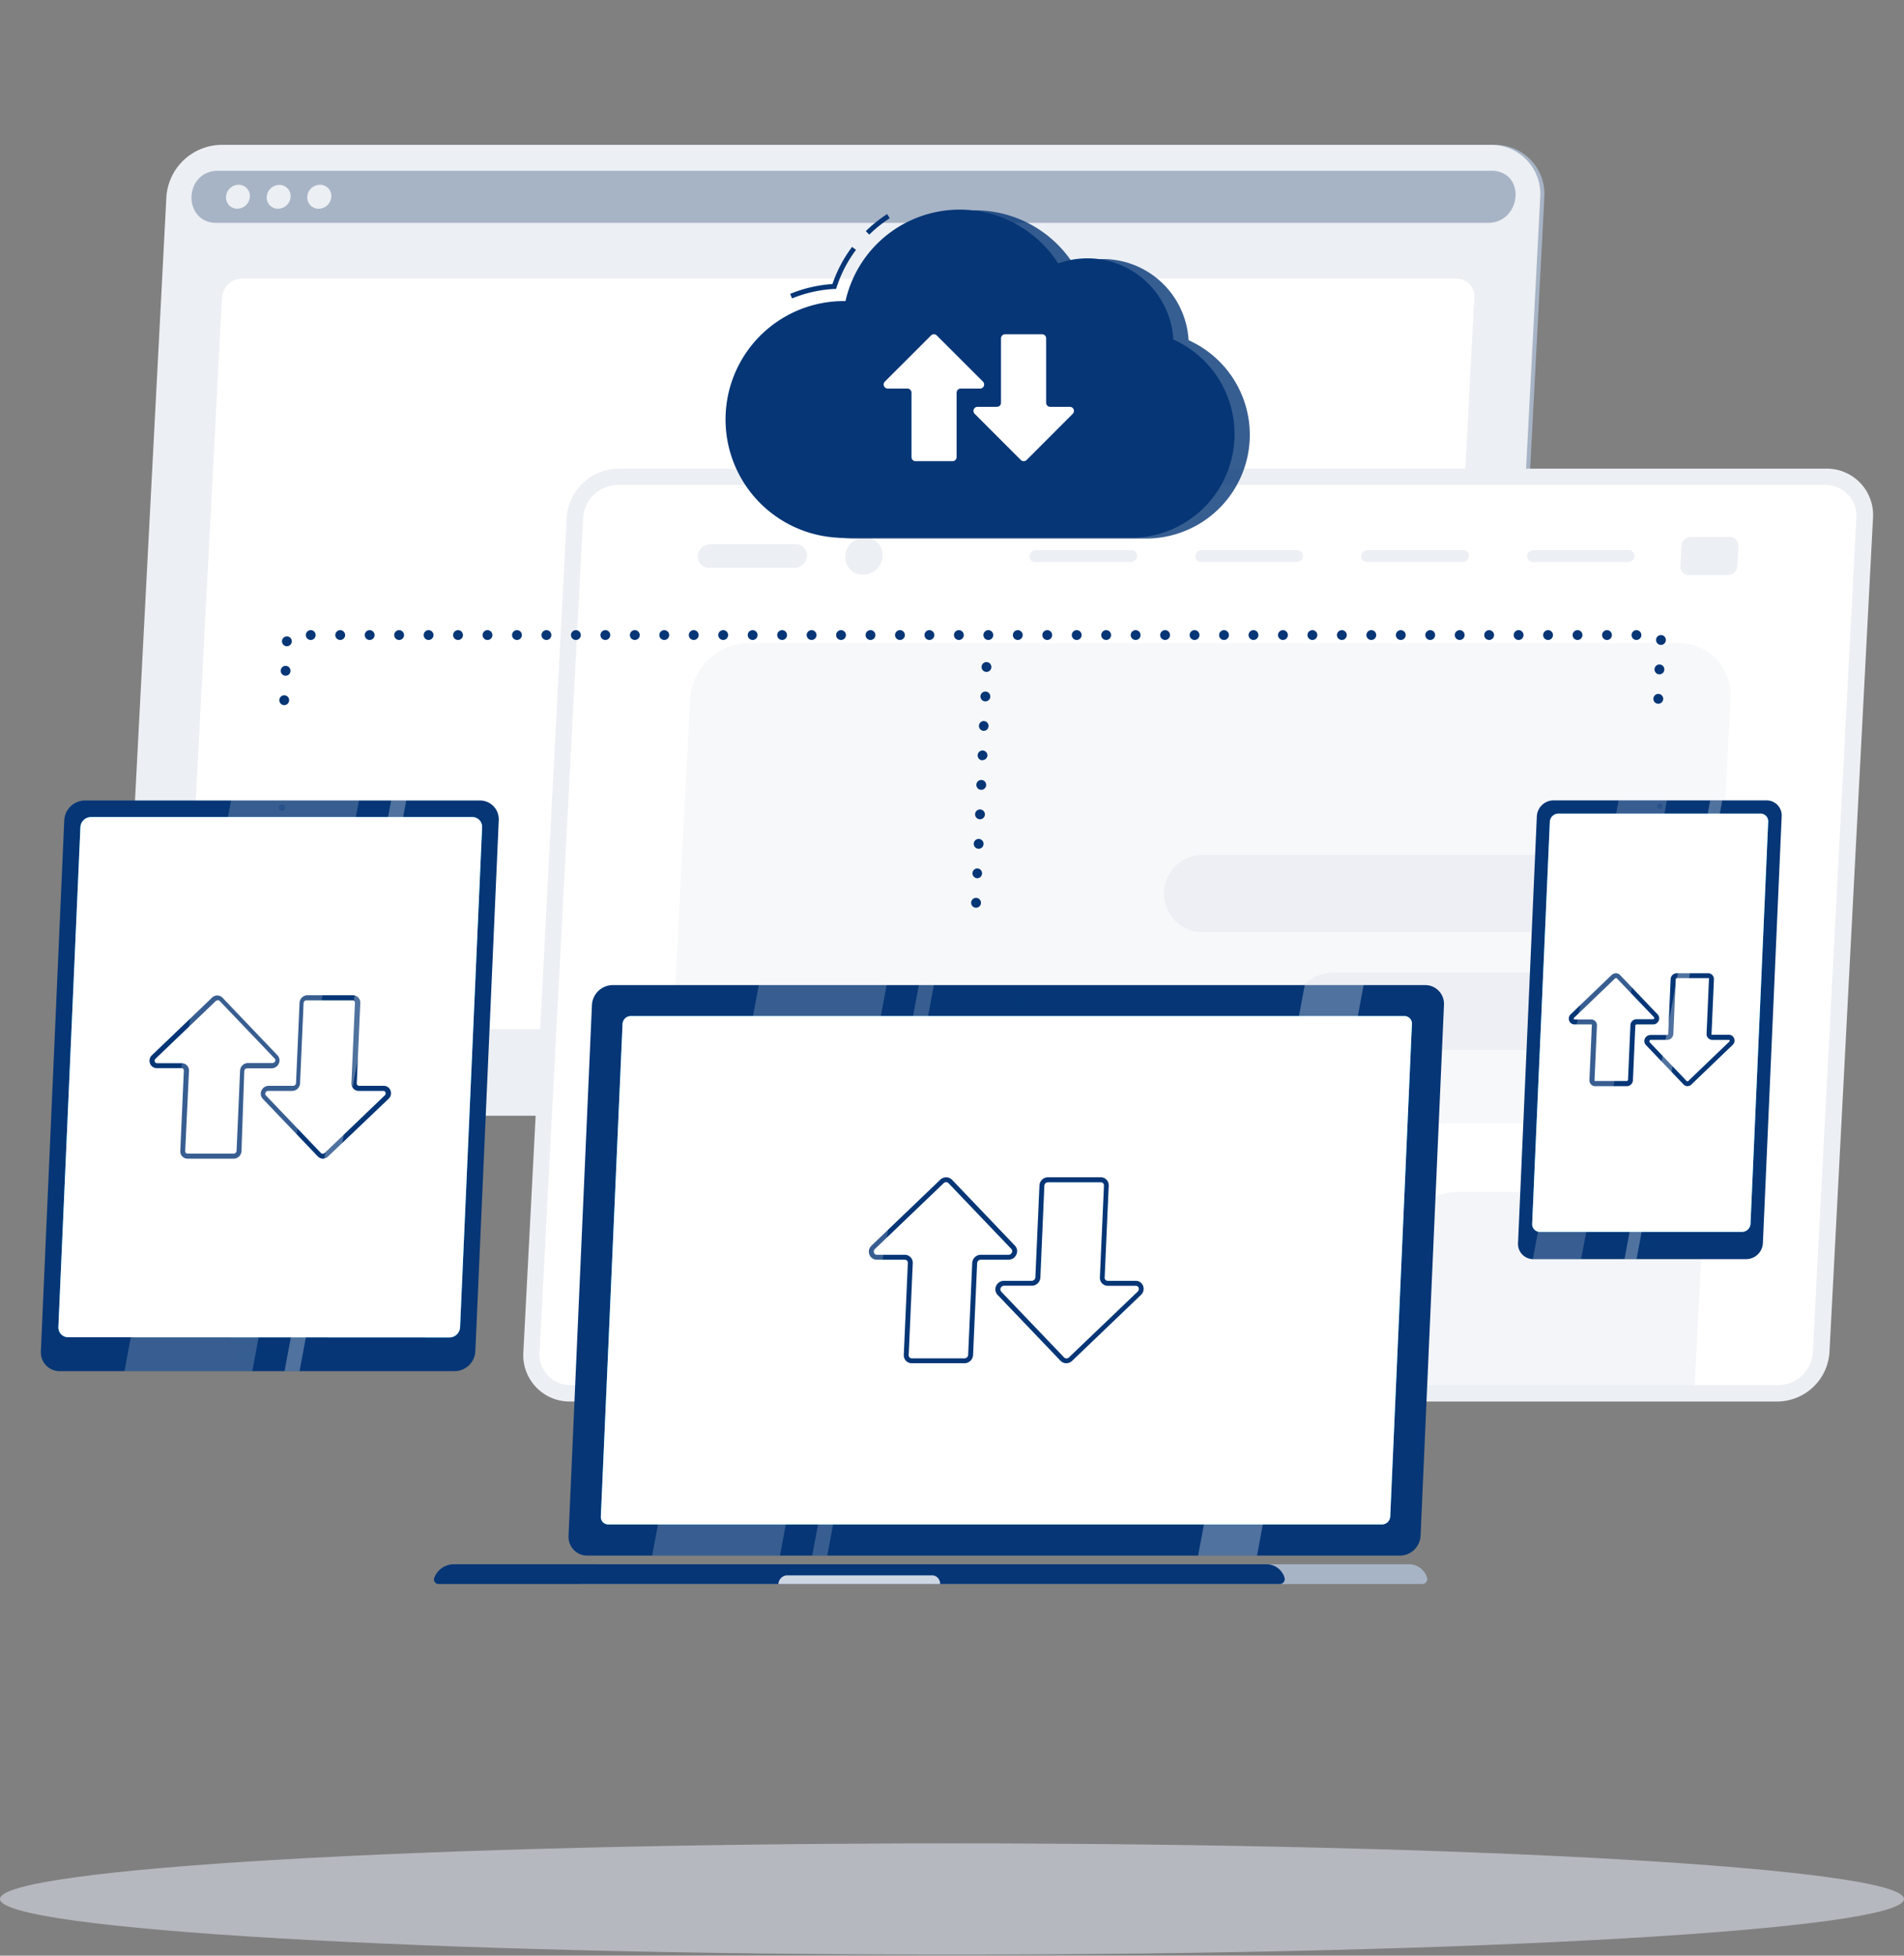
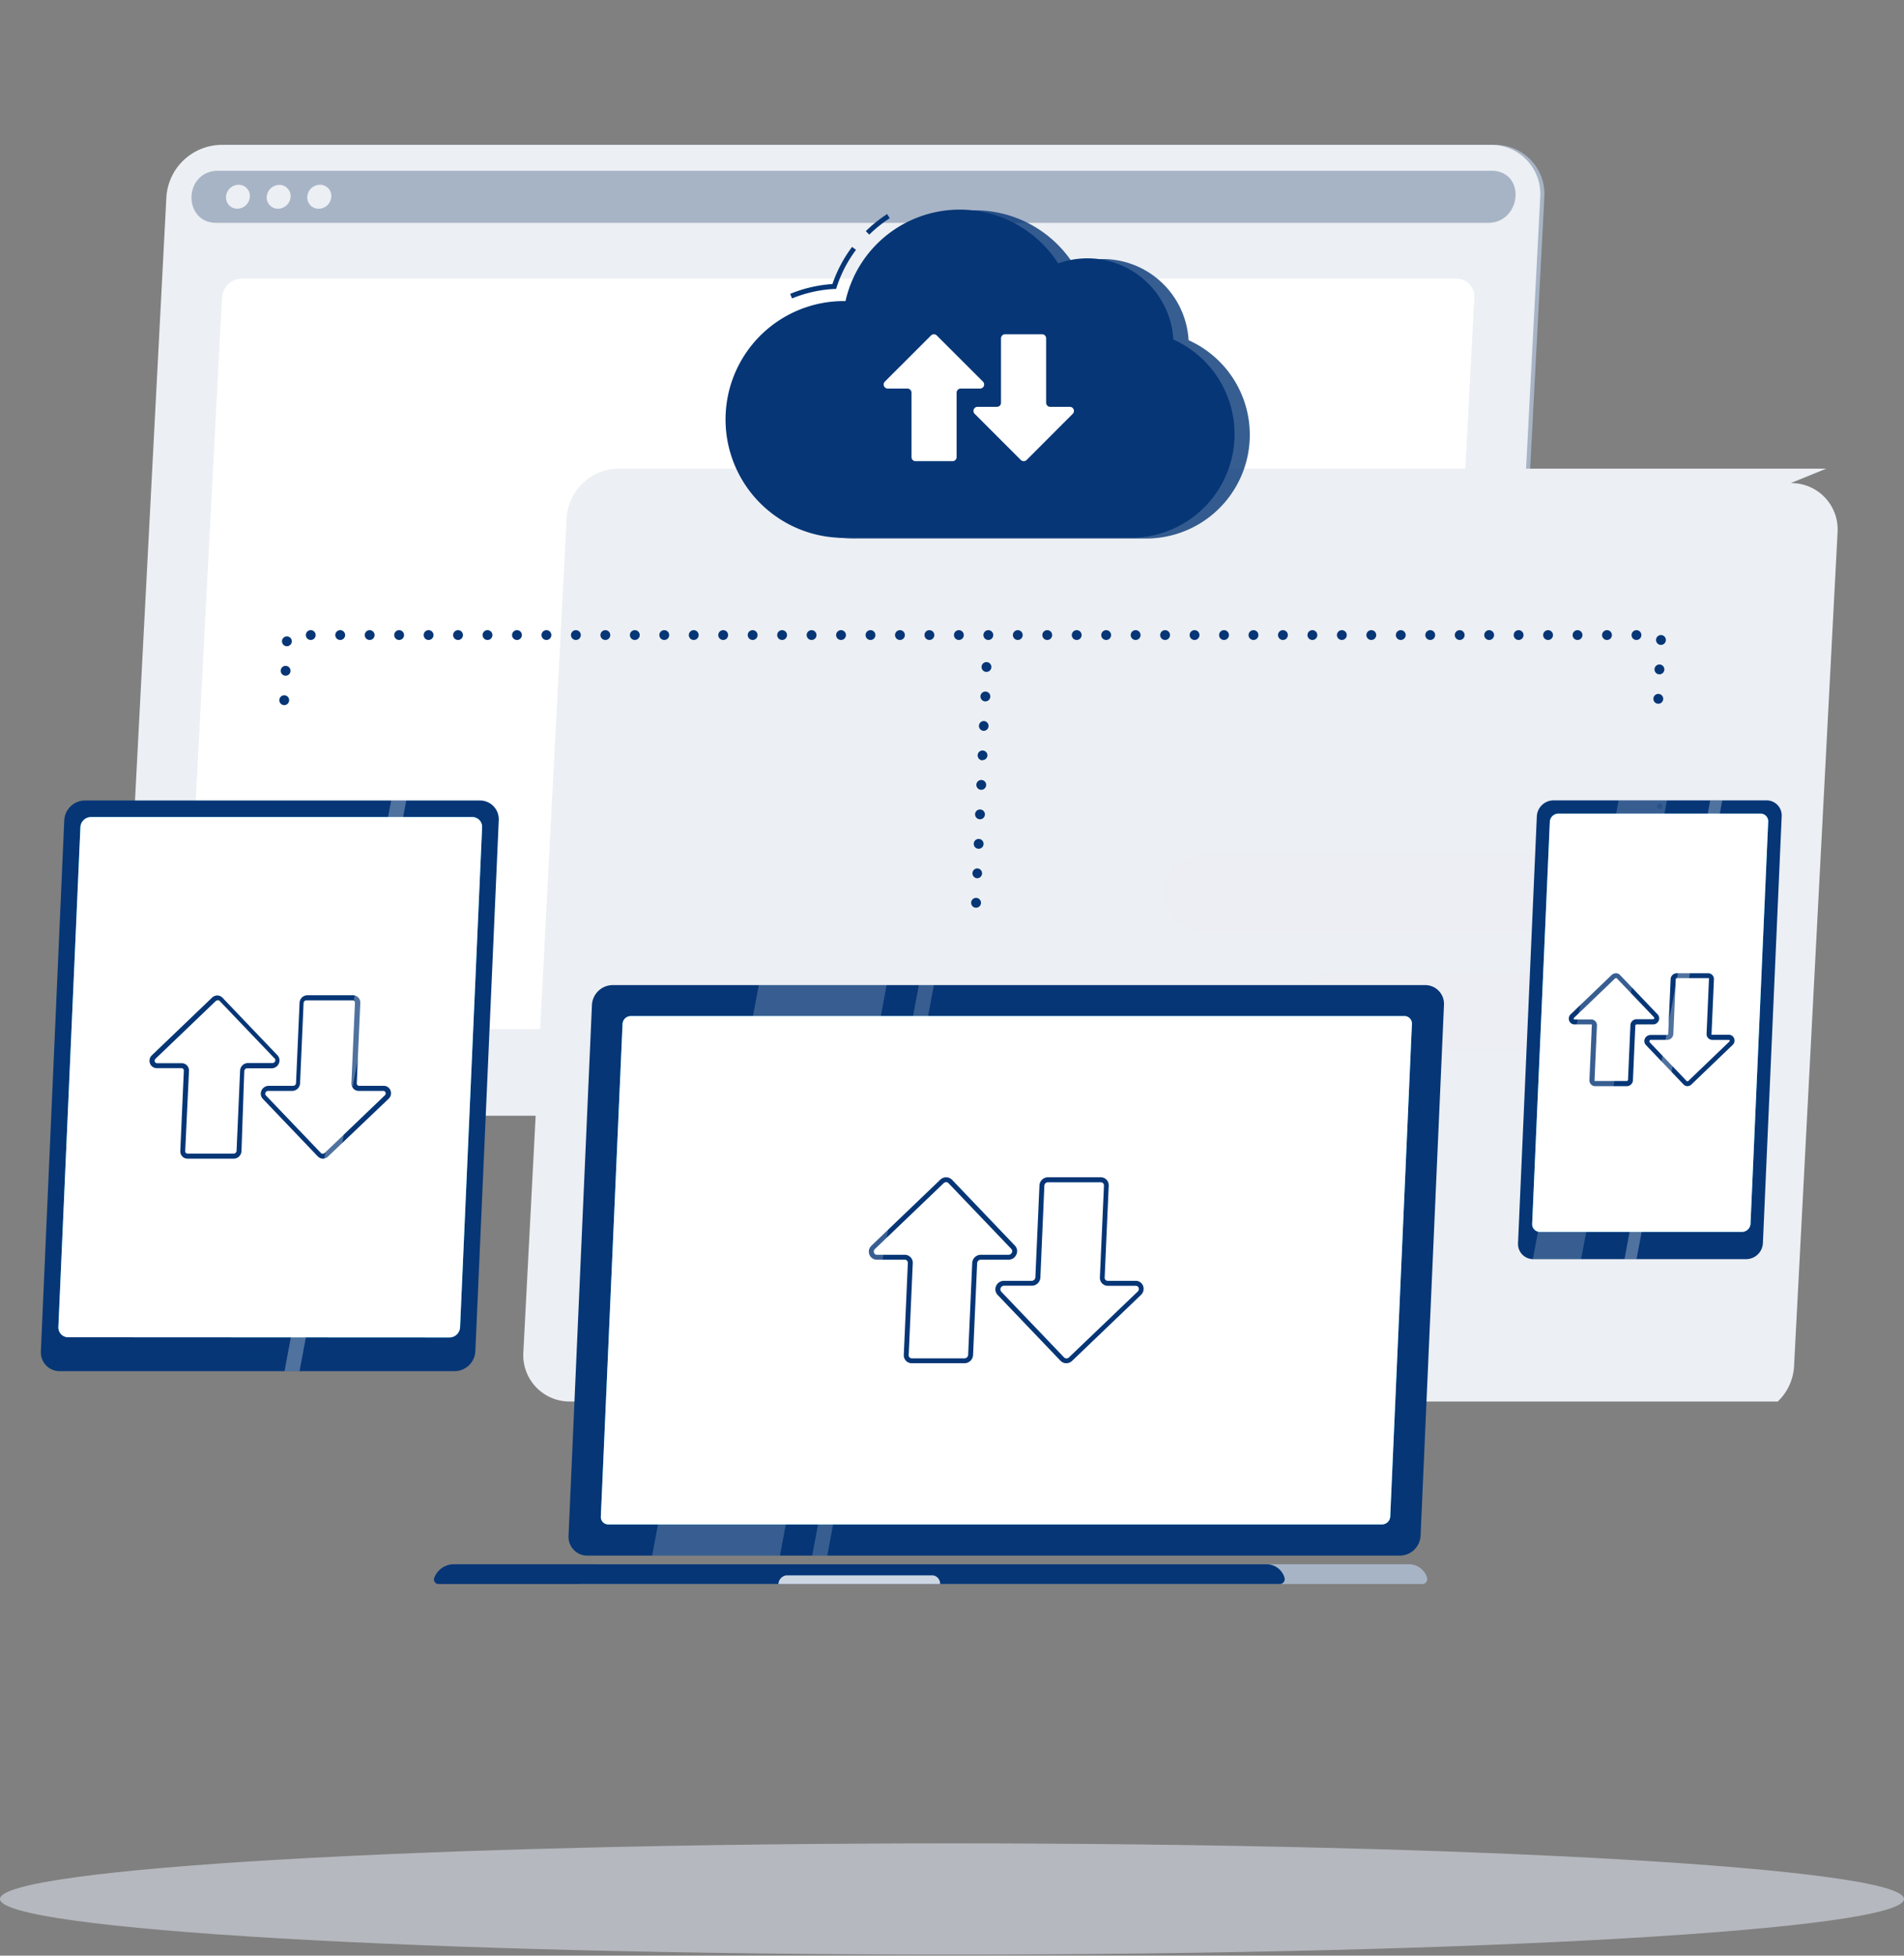
<svg xmlns="http://www.w3.org/2000/svg" xmlns:xlink="http://www.w3.org/1999/xlink" width="526" height="540" fill="none">
  <rect width="100%" height="100%" fill="#808080" stroke="none" />
  <style>.B{fill:#fff}.C{fill:#063676}.D{opacity:.3}.E{opacity:.9}.F{fill:#eceff3}.G{fill:#a7b4c6}.H{fill:#04b7e1}</style>
  <path d="M398.968 308.061H48.302c-1.862.017-3.708-.35-5.422-1.078s-3.26-1.801-4.542-3.152-2.271-2.953-2.907-4.703-.904-3.613-.789-5.472L47.135 54.38a15.41 15.41 0 0 1 15.111-14.378h350.721c1.864-.019 3.713.347 5.43 1.075a13.56 13.56 0 0 1 4.548 3.155 13.57 13.57 0 0 1 3.695 10.189l-12.493 239.235a15.43 15.43 0 0 1-4.773 10.171c-2.812 2.669-6.528 4.181-10.406 4.234z" class="G" />
  <path d="M397.841 308.061H47.188c-1.863.019-3.711-.347-5.427-1.074a13.56 13.56 0 0 1-7.456-7.856c-.637-1.752-.905-3.615-.79-5.475l12.452-239.29a15.41 15.41 0 0 1 15.219-14.365H411.84c1.865-.019 3.713.347 5.43 1.075a13.56 13.56 0 0 1 4.548 3.155 13.57 13.57 0 0 1 3.695 10.189L413.02 293.656c-.252 3.871-1.955 7.504-4.769 10.174s-6.531 4.181-10.41 4.231z" class="F" />
  <path d="M411.474 47.159H60.808h-1.18c-9.061.746-8.925 14.378.122 14.378h351.318c9.048 0 10.608-13.564 1.628-14.378-.488.014-.827 0-1.221 0z" class="G" />
  <path d="M69.028 54.364c-.064.878-.455 1.701-1.095 2.306s-1.483.949-2.364.963a3.1 3.1 0 0 1-1.246-.246 3.11 3.11 0 0 1-1.043-.724 3.1 3.1 0 0 1-.666-1.081 3.11 3.11 0 0 1-.178-1.258 3.53 3.53 0 0 1 1.087-2.336 3.52 3.52 0 0 1 2.386-.973c.43-.003.857.083 1.252.253a3.1 3.1 0 0 1 1.044.736 3.12 3.12 0 0 1 .66 1.094 3.1 3.1 0 0 1 .164 1.267zm11.258.001a3.52 3.52 0 0 1-1.1 2.31c-.643.605-1.49.947-2.373.959a3.1 3.1 0 0 1-1.246-.246 3.11 3.11 0 0 1-1.043-.724 3.1 3.1 0 0 1-.666-1.081 3.11 3.11 0 0 1-.178-1.258 3.53 3.53 0 0 1 1.105-2.315c.646-.606 1.496-.946 2.381-.954a3.1 3.1 0 0 1 1.242.25c.393.168.746.415 1.039.725s.518.678.663 1.08.204.829.177 1.255zm11.246 0c-.065.888-.463 1.718-1.115 2.324a3.53 3.53 0 0 1-2.398.945 3.11 3.11 0 0 1-2.289-.97 3.1 3.1 0 0 1-.666-1.081 3.11 3.11 0 0 1-.178-1.258 3.53 3.53 0 0 1 1.087-2.336c.644-.614 1.496-.962 2.386-.974.435-.011.867.07 1.269.237a3.1 3.1 0 0 1 1.063.732 3.11 3.11 0 0 1 .842 2.381z" class="F" />
  <path d="M391.52 284.161H56.005a4.92 4.92 0 0 1-1.97-.39c-.623-.265-1.184-.655-1.649-1.147s-.823-1.074-1.052-1.71a4.91 4.91 0 0 1-.279-1.989L61.323 82.16c.086-1.407.702-2.73 1.723-3.701s2.374-1.52 3.784-1.534h335.501a4.92 4.92 0 0 1 3.624 1.536c.466.491.825 1.074 1.056 1.71a4.92 4.92 0 0 1 .285 1.99l-10.282 196.792a5.56 5.56 0 0 1-1.724 3.683c-1.019.967-2.365 1.512-3.77 1.526z" class="B" />
-   <path d="M504.525 129.403H170.841a14.5 14.5 0 0 0-14.283 13.565l-11.977 230.459a12.78 12.78 0 0 0 3.485 9.573 12.78 12.78 0 0 0 4.272 2.969c1.613.687 3.349 1.034 5.102 1.022h333.684a14.52 14.52 0 0 0 9.791-3.992c2.647-2.513 4.251-5.931 4.492-9.572l12.032-230.446c.108-1.755-.147-3.514-.749-5.166s-1.538-3.162-2.749-4.436-2.674-2.285-4.294-2.969a12.79 12.79 0 0 0-5.122-1.007z" class="F" />
-   <path d="M491.314 382.473a9.64 9.64 0 0 0 6.522-2.661c1.761-1.678 2.823-3.959 2.973-6.386l12.032-230.446c.074-1.168-.092-2.339-.49-3.439a8.52 8.52 0 0 0-1.823-2.958c-.805-.85-1.776-1.526-2.853-1.984a8.52 8.52 0 0 0-3.407-.68H170.584a9.66 9.66 0 0 0-9.495 9.061l-12.032 230.446c-.072 1.168.096 2.338.496 3.438a8.52 8.52 0 0 0 1.828 2.955c.805.849 1.777 1.523 2.855 1.979a8.5 8.5 0 0 0 3.408.675h333.67z" class="B" />
+   <path d="M504.525 129.403H170.841a14.5 14.5 0 0 0-14.283 13.565l-11.977 230.459a12.78 12.78 0 0 0 3.485 9.573 12.78 12.78 0 0 0 4.272 2.969c1.613.687 3.349 1.034 5.102 1.022h333.684c2.647-2.513 4.251-5.931 4.492-9.572l12.032-230.446c.108-1.755-.147-3.514-.749-5.166s-1.538-3.162-2.749-4.436-2.674-2.285-4.294-2.969a12.79 12.79 0 0 0-5.122-1.007z" class="F" />
  <g class="F">
-     <path opacity=".4" d="M200.006 310.272h256.516c4.156-.043 8.143-1.654 11.162-4.512a16.48 16.48 0 0 0 5.115-10.897l5.318-101.91c.122-1.988-.165-3.981-.845-5.854a14.54 14.54 0 0 0-3.108-5.032c-1.37-1.446-3.023-2.595-4.857-3.376a14.53 14.53 0 0 0-5.799-1.16H206.937c-4.157.046-8.144 1.66-11.162 4.52s-4.845 6.753-5.115 10.902l-5.317 101.91a14.53 14.53 0 0 0 .853 5.862c.684 1.875 1.747 3.589 3.123 5.035s3.035 2.592 4.874 3.369 3.817 1.165 5.813 1.143z" />
    <path opacity=".6" d="M367.336 341.929l-2.116 40.544h-81.454l2.116-40.544c.215-3.44 1.723-6.671 4.221-9.046a13.66 13.66 0 0 1 9.248-3.758h55.885c1.654-.015 3.293.311 4.814.959a12.02 12.02 0 0 1 4.029 2.804c1.136 1.202 2.011 2.625 2.571 4.181a12.03 12.03 0 0 1 .686 4.86zm-102.982 0l-2.116 40.544h-81.414l2.143-40.544c.213-3.441 1.72-6.674 4.218-9.05a13.65 13.65 0 0 1 9.252-3.755h55.844a12.03 12.03 0 0 1 4.803.972c1.518.65 2.885 1.605 4.017 2.806a12.01 12.01 0 0 1 2.565 4.175 12.03 12.03 0 0 1 .688 4.852zm205.935.001l-2.116 40.543h-81.454l2.116-40.543a13.64 13.64 0 0 1 4.218-9.05c2.499-2.376 5.804-3.717 9.252-3.755h55.844c1.656-.019 3.299.305 4.824.951s2.901 1.6 4.041 2.802a12.01 12.01 0 0 1 2.582 4.184c.563 1.558.8 3.215.693 4.868z" />
    <path d="M441.805 236.046h-109.56a10.69 10.69 0 0 0-10.689 10.689 10.69 10.69 0 0 0 10.689 10.688h109.56a10.69 10.69 0 0 0 10.688-10.688 10.69 10.69 0 0 0-10.688-10.689zm-74.645 53.866h72.379c2.88-.039 5.639-1.162 7.726-3.146s3.349-4.683 3.533-7.556c.082-1.38-.121-2.761-.595-4.059a10.09 10.09 0 0 0-2.16-3.486 10.07 10.07 0 0 0-3.369-2.339 10.09 10.09 0 0 0-4.022-.805h-72.38c-2.876.038-5.631 1.16-7.716 3.142a11.42 11.42 0 0 0-3.529 7.547c-.085 1.379.114 2.762.585 4.061a10.07 10.07 0 0 0 2.156 3.492 10.09 10.09 0 0 0 3.368 2.343 10.08 10.08 0 0 0 4.024.806z" class="E" />
    <path d="M219.512 156.803h-23.63c-.423.004-.842-.078-1.232-.243a3.08 3.08 0 0 1-1.033-.715 3.09 3.09 0 0 1-.661-1.068c-.145-.398-.206-.821-.18-1.243a3.5 3.5 0 0 1 1.083-2.309c.639-.606 1.482-.949 2.363-.96h23.629c.422-.003.84.081 1.228.247a3.08 3.08 0 0 1 1.686 1.782 3.08 3.08 0 0 1 .178 1.24 3.48 3.48 0 0 1-1.075 2.307c-.636.606-1.478.95-2.356.962zm13.998-3.268c-.043.665.052 1.332.278 1.958a4.84 4.84 0 0 0 2.664 2.812 4.85 4.85 0 0 0 1.941.384c1.393.002 2.734-.532 3.744-1.492a5.43 5.43 0 0 0 1.682-3.662 4.84 4.84 0 0 0-.279-1.959c-.226-.627-.58-1.2-1.038-1.684s-1.012-.868-1.626-1.128a4.84 4.84 0 0 0-1.94-.384c-1.394-.002-2.734.533-3.744 1.492a5.42 5.42 0 0 0-1.682 3.663zm233.118 5.276h10.688a2.71 2.71 0 0 0 2.645-2.509l.285-5.535a2.33 2.33 0 0 0-.132-.954c-.109-.306-.281-.585-.504-.821a2.34 2.34 0 0 0-.792-.549c-.299-.127-.621-.189-.945-.185H467.17a2.71 2.71 0 0 0-1.807.744c-.489.464-.787 1.093-.838 1.765l-.285 5.535c-.022.325.023.651.133.958s.284.586.508.822a2.36 2.36 0 0 0 .797.549 2.34 2.34 0 0 0 .95.18zm-43.19-3.635h26.437c.433-.016.844-.193 1.153-.497a1.74 1.74 0 0 0 .516-1.144c.013-.21-.018-.421-.09-.619s-.184-.379-.329-.532a1.54 1.54 0 0 0-1.128-.477h-26.382c-.44.003-.863.172-1.183.475a1.74 1.74 0 0 0-.54 1.153c-.013.211.017.422.089.621s.184.381.329.534a1.54 1.54 0 0 0 .514.36c.194.084.403.127.614.126zm-45.82 0h26.451a1.73 1.73 0 0 0 1.186-.479c.32-.305.512-.72.536-1.162.013-.21-.017-.421-.089-.619s-.184-.379-.329-.532a1.54 1.54 0 0 0-1.128-.477h-26.451c-.44.003-.862.172-1.182.475a1.73 1.73 0 0 0-.54 1.153c-.015.211.014.424.085.623a1.53 1.53 0 0 0 .328.537c.145.154.321.276.516.359a1.52 1.52 0 0 0 .617.122zm-45.821 0h26.423c.441-.006.864-.178 1.183-.483a1.75 1.75 0 0 0 .54-1.158c.011-.21-.021-.42-.094-.617s-.185-.377-.329-.529a1.54 1.54 0 0 0-.513-.357c-.193-.083-.401-.125-.611-.125h-26.437c-.437.006-.856.177-1.173.479a1.74 1.74 0 0 0-.536 1.149c-.015.211.014.424.085.623a1.53 1.53 0 0 0 .329.537c.145.154.321.276.516.359a1.52 1.52 0 0 0 .617.122zm-45.834 0H312.4a1.75 1.75 0 0 0 1.184-.482c.319-.305.512-.719.539-1.159a1.54 1.54 0 0 0-.095-.62c-.073-.198-.187-.379-.333-.531a1.54 1.54 0 0 0-.517-.356c-.194-.082-.404-.123-.615-.121H286.14c-.439.006-.86.177-1.179.478a1.75 1.75 0 0 0-.544 1.15c-.013.211.017.422.089.621s.184.381.329.534a1.54 1.54 0 0 0 .514.36c.194.084.403.127.614.126z" />
  </g>
  <path opacity=".6" d="M263 539.711c145.251 0 263-6.875 263-15.355s-117.749-15.355-263-15.355S0 515.876 0 524.356s117.749 15.355 263 15.355z" fill="#d9dee7" />
  <g class="C">
    <path d="M78.524 194.7a1.36 1.36 0 0 1-.959-.397c-.254-.254-.397-.599-.397-.959s.143-.705.397-.959.599-.398.959-.398a1.35 1.35 0 0 1 .535.11c.169.072.322.178.449.311a1.36 1.36 0 0 1 .372 1.004c-.017.347-.168.675-.42.915s-.588.374-.936.373zm379.532-.38c-.348-.017-.676-.168-.916-.42a1.36 1.36 0 0 1-.373-.936c0-.36.143-.705.398-.959a1.35 1.35 0 0 1 1.918 0c.254.254.397.599.397.959s-.143.705-.397.959a1.35 1.35 0 0 1-.959.397h-.068zm-379.152-7.745c-.184 0-.366-.037-.535-.109a1.37 1.37 0 0 1-.449-.312c-.127-.133-.225-.291-.289-.463a1.36 1.36 0 0 1-.083-.54 1.35 1.35 0 0 1 .129-.514 1.38 1.38 0 0 1 .316-.426 1.35 1.35 0 0 1 .455-.272c.168-.06.346-.086.524-.077a1.36 1.36 0 0 1 1.289 1.357 1.36 1.36 0 0 1-1.356 1.356zm379.532-.38c-.36 0-.705-.143-.959-.397s-.398-.599-.398-.959a1.35 1.35 0 0 1 .11-.535c.072-.169.178-.322.311-.449a1.36 1.36 0 0 1 1.004-.373c.348.018.675.168.915.421s.374.588.373.936c0 .36-.143.705-.397.959s-.599.397-.959.397zm-379.179-7.758c-.36 0-.705-.143-.959-.398a1.36 1.36 0 0 1-.397-.959c0-.36.143-.705.397-.959a1.36 1.36 0 0 1 1.918 0c.254.254.397.599.397.959s-.143.705-.397.959-.599.398-.959.398zm379.532-.367c-.348-.017-.676-.168-.916-.42a1.36 1.36 0 0 1-.373-.936c0-.36.143-.705.397-.959a1.36 1.36 0 0 1 .959-.398c.359 0 .705.143.959.398a1.36 1.36 0 0 1 .398.959c0 .36-.143.705-.398.959a1.36 1.36 0 0 1-.959.397h-.067zm-8.058-2.713c0-.359.143-.704.398-.959s.599-.397.959-.397a1.36 1.36 0 0 1 1.356 1.356 1.36 1.36 0 0 1-1.356 1.357c-.353 0-.692-.137-.945-.383a1.36 1.36 0 0 1-.412-.933v-.041zm-8.138 0a1.36 1.36 0 0 1 .397-.959c.254-.254.599-.397.959-.397s.705.143.959.397a1.36 1.36 0 0 1 0 1.919c-.255.255-.599.397-.959.397-.353 0-.692-.137-.945-.383s-.401-.58-.411-.933v-.041zm-8.139 0a1.36 1.36 0 0 1 1.356-1.356 1.36 1.36 0 0 1 1.357 1.356 1.36 1.36 0 0 1-1.357 1.357 1.36 1.36 0 0 1-1.356-1.316v-.041zm-8.139 0c0-.359.143-.704.398-.959s.599-.397.959-.397.705.143.959.397a1.36 1.36 0 0 1 0 1.919c-.254.254-.599.397-.959.397-.353 0-.692-.137-.945-.383a1.36 1.36 0 0 1-.412-.933v-.041zm-8.138 0a1.36 1.36 0 0 1 .397-.959c.254-.254.599-.397.959-.397s.705.143.959.397a1.36 1.36 0 0 1 0 1.919c-.255.255-.599.397-.959.397-.353 0-.692-.137-.945-.383s-.401-.58-.411-.933v-.041zm-8.139 0a1.36 1.36 0 0 1 1.357-1.356 1.36 1.36 0 0 1 1.356 1.356 1.36 1.36 0 0 1-1.356 1.357 1.36 1.36 0 0 1-1.357-1.316v-.041zm-8.139 0c0-.359.143-.704.398-.959s.599-.397.959-.397.705.143.959.397a1.36 1.36 0 0 1 0 1.919c-.254.254-.599.397-.959.397-.353 0-.692-.137-.945-.383a1.36 1.36 0 0 1-.412-.933v-.041zm-8.138 0a1.36 1.36 0 0 1 1.356-1.356c.36 0 .705.143.959.397a1.36 1.36 0 0 1 0 1.919c-.255.255-.599.397-.959.397-.353 0-.692-.137-.945-.383s-.401-.58-.411-.933v-.041zm-8.139 0c0-.359.143-.704.398-.959s.599-.397.959-.397a1.36 1.36 0 0 1 1.356 1.356 1.36 1.36 0 0 1-1.356 1.357c-.353 0-.692-.137-.945-.383a1.36 1.36 0 0 1-.412-.933v-.041zm-8.138 0c0-.359.142-.704.397-.959s.599-.397.959-.397.705.143.959.397a1.36 1.36 0 0 1 0 1.919c-.255.255-.599.397-.959.397-.353 0-.692-.137-.945-.383s-.401-.58-.411-.933v-.041zm-8.139 0a1.36 1.36 0 0 1 1.356-1.356 1.36 1.36 0 0 1 1.357 1.356 1.36 1.36 0 0 1-1.357 1.357 1.36 1.36 0 0 1-1.356-1.316v-.041zm-8.139 0c0-.359.143-.704.398-.959s.599-.397.959-.397a1.36 1.36 0 0 1 1.356 1.356 1.36 1.36 0 0 1-1.356 1.357c-.353 0-.692-.137-.945-.383a1.36 1.36 0 0 1-.412-.933v-.041zm-8.138 0a1.36 1.36 0 0 1 .397-.959c.254-.254.599-.397.959-.397s.705.143.959.397a1.36 1.36 0 0 1 0 1.919c-.255.255-.599.397-.959.397-.353 0-.692-.137-.945-.383s-.401-.58-.411-.933v-.041zm-8.139 0a1.36 1.36 0 0 1 1.356-1.356 1.36 1.36 0 0 1 1.357 1.356 1.36 1.36 0 0 1-1.357 1.357 1.36 1.36 0 0 1-1.356-1.316v-.041zm-8.139 0c0-.359.143-.704.398-.959s.599-.397.959-.397.705.143.959.397a1.36 1.36 0 0 1 0 1.919c-.254.254-.599.397-.959.397-.353 0-.692-.137-.945-.383a1.36 1.36 0 0 1-.412-.933v-.041zm-8.138 0a1.36 1.36 0 0 1 .397-.959c.254-.254.599-.397.959-.397s.705.143.959.397a1.36 1.36 0 0 1 0 1.919c-.255.255-.599.397-.959.397-.353 0-.692-.137-.945-.383s-.401-.58-.411-.933v-.041zm-8.139 0a1.36 1.36 0 0 1 1.357-1.356 1.36 1.36 0 0 1 1.356 1.356 1.36 1.36 0 0 1-1.356 1.357 1.36 1.36 0 0 1-1.357-1.316v-.041zm-8.139 0c0-.359.143-.704.398-.959s.599-.397.959-.397.705.143.959.397a1.36 1.36 0 0 1 0 1.919c-.254.254-.599.397-.959.397-.353 0-.692-.137-.945-.383a1.36 1.36 0 0 1-.412-.933v-.041zm-8.138 0a1.36 1.36 0 0 1 1.356-1.356c.36 0 .705.143.959.397a1.36 1.36 0 0 1 0 1.919c-.255.255-.599.397-.959.397-.353 0-.692-.137-.945-.383s-.401-.58-.411-.933v-.041zm-8.139 0c0-.359.143-.704.398-.959s.599-.397.959-.397a1.36 1.36 0 0 1 1.356 1.356 1.36 1.36 0 0 1-1.356 1.357c-.353 0-.692-.137-.945-.383a1.36 1.36 0 0 1-.412-.933v-.041zm-8.138 0a1.36 1.36 0 0 1 .397-.959c.254-.254.599-.397.959-.397s.705.143.959.397a1.36 1.36 0 0 1 0 1.919c-.255.255-.599.397-.959.397-.353 0-.692-.137-.945-.383s-.401-.58-.411-.933v-.041zm-8.139 0a1.36 1.36 0 0 1 1.356-1.356 1.36 1.36 0 0 1 1.357 1.356 1.36 1.36 0 0 1-1.357 1.357 1.36 1.36 0 0 1-1.356-1.316v-.041zm-8.139 0c0-.359.143-.704.398-.959s.599-.397.959-.397.705.143.959.397a1.36 1.36 0 0 1 0 1.919c-.254.254-.599.397-.959.397-.353 0-.692-.137-.945-.383a1.36 1.36 0 0 1-.412-.933v-.041zm-8.138 0a1.36 1.36 0 0 1 .397-.959c.254-.254.599-.397.959-.397s.705.143.959.397a1.36 1.36 0 0 1 0 1.919c-.255.255-.599.397-.959.397-.353 0-.692-.137-.945-.383s-.401-.58-.411-.933v-.041zm-8.139 0a1.36 1.36 0 0 1 1.356-1.356 1.36 1.36 0 0 1 1.357 1.356 1.36 1.36 0 0 1-1.357 1.357 1.36 1.36 0 0 1-1.356-1.316v-.041zm-8.139 0c0-.359.143-.704.398-.959s.599-.397.959-.397.705.143.959.397a1.36 1.36 0 0 1 0 1.919c-.254.254-.599.397-.959.397-.353 0-.692-.137-.945-.383a1.36 1.36 0 0 1-.412-.933v-.041zm-8.138 0a1.36 1.36 0 0 1 .397-.959c.254-.254.599-.397.959-.397s.705.143.959.397a1.36 1.36 0 0 1 0 1.919c-.255.255-.599.397-.959.397-.353 0-.692-.137-.945-.383s-.401-.58-.411-.933v-.041zm-8.139 0a1.36 1.36 0 0 1 1.357-1.356 1.36 1.36 0 0 1 1.356 1.356 1.36 1.36 0 0 1-1.356 1.357c-.353 0-.692-.137-.945-.383a1.36 1.36 0 0 1-.412-.933v-.041zm-8.138 0c0-.359.142-.704.397-.959s.599-.397.959-.397.705.143.959.397a1.36 1.36 0 0 1 0 1.919c-.254.254-.599.397-.959.397-.353 0-.692-.137-.945-.383s-.401-.58-.411-.933v-.041zm-8.139 0a1.36 1.36 0 0 1 1.356-1.356c.36 0 .705.143.959.397a1.36 1.36 0 0 1 0 1.919c-.255.255-.599.397-.959.397a1.36 1.36 0 0 1-.945-.383c-.253-.246-.401-.58-.411-.933v-.041zm-8.139 0c0-.359.143-.704.398-.959s.599-.397.959-.397a1.36 1.36 0 0 1 1.356 1.356 1.36 1.36 0 0 1-1.356 1.357c-.353 0-.692-.137-.945-.383a1.36 1.36 0 0 1-.412-.933v-.041zm-8.138 0a1.36 1.36 0 0 1 .397-.959c.254-.254.599-.397.959-.397s.705.143.959.397a1.36 1.36 0 0 1 0 1.919c-.255.255-.599.397-.959.397-.353 0-.692-.137-.945-.383s-.401-.58-.411-.933v-.041zm-8.139 0a1.36 1.36 0 0 1 1.356-1.356 1.36 1.36 0 0 1 1.357 1.356 1.36 1.36 0 0 1-1.357 1.357 1.36 1.36 0 0 1-1.356-1.316v-.041zm-8.139 0c0-.359.143-.704.398-.959s.599-.397.959-.397.705.143.959.397a1.36 1.36 0 0 1 0 1.919c-.254.254-.599.397-.959.397-.353 0-.692-.137-.945-.383a1.36 1.36 0 0 1-.412-.933v-.041zm-8.138 0a1.36 1.36 0 0 1 .397-.959c.254-.254.599-.397.959-.397s.705.143.959.397a1.36 1.36 0 0 1 0 1.919c-.255.255-.599.397-.959.397-.353 0-.692-.137-.945-.383s-.401-.58-.411-.933v-.041zm-8.139 0a1.36 1.36 0 0 1 1.357-1.356 1.36 1.36 0 0 1 1.356 1.356 1.36 1.36 0 0 1-1.356 1.357 1.36 1.36 0 0 1-1.357-1.316v-.041zm-8.139 0c0-.359.143-.704.398-.959s.599-.397.959-.397.705.143.959.397a1.36 1.36 0 0 1 0 1.919c-.254.254-.599.397-.959.397-.353 0-.692-.137-.945-.383a1.36 1.36 0 0 1-.412-.933v-.041zm-8.138 0a1.36 1.36 0 0 1 .397-.959c.254-.254.599-.397.959-.397s.705.143.959.397a1.36 1.36 0 0 1 0 1.919c-.255.255-.599.397-.959.397-.353 0-.692-.137-.945-.383s-.401-.58-.411-.933v-.041zm-8.139 0a1.36 1.36 0 0 1 1.357-1.356 1.36 1.36 0 0 1 1.356 1.356 1.36 1.36 0 0 1-1.356 1.357c-.353 0-.692-.137-.945-.383a1.36 1.36 0 0 1-.412-.933v-.041zm-8.138 0c0-.359.142-.704.397-.959s.599-.397.959-.397.705.143.959.397a1.36 1.36 0 0 1 0 1.919c-.255.255-.599.397-.959.397-.353 0-.692-.137-.945-.383s-.401-.58-.411-.933v-.041zm-8.139 0a1.36 1.36 0 0 1 1.356-1.356c.36 0 .705.143.959.397a1.36 1.36 0 0 1 0 1.919c-.255.255-.599.397-.959.397a1.36 1.36 0 0 1-.945-.383c-.253-.246-.401-.58-.411-.933v-.041zm-8.139 0c0-.359.143-.704.398-.959s.599-.397.959-.397a1.36 1.36 0 0 1 1.356 1.356 1.36 1.36 0 0 1-1.356 1.357c-.353 0-.692-.137-.945-.383a1.36 1.36 0 0 1-.412-.933v-.041zm-8.138 0a1.36 1.36 0 0 1 .397-.959c.254-.254.599-.397.959-.397s.705.143.959.397a1.36 1.36 0 0 1 0 1.919c-.255.255-.599.397-.959.397-.353 0-.692-.137-.945-.383s-.401-.58-.411-.933v-.041zm-8.139 0a1.36 1.36 0 0 1 1.356-1.356 1.36 1.36 0 0 1 1.357 1.356 1.36 1.36 0 0 1-1.357 1.357 1.36 1.36 0 0 1-1.356-1.316v-.041zm-8.139 0a1.36 1.36 0 0 1 1.356-1.356 1.36 1.36 0 0 1 1.357 1.356 1.36 1.36 0 0 1-1.357 1.357c-.353 0-.692-.137-.945-.383s-.401-.58-.411-.933v-.041zm-8.139 0a1.36 1.36 0 0 1 1.356-1.356 1.36 1.36 0 0 1 1.356 1.356 1.36 1.36 0 0 1-1.356 1.357c-.353 0-.692-.137-.945-.383s-.401-.58-.411-.933v-.041zm185.155 75.283c-.36 0-.705-.143-.959-.397a1.36 1.36 0 0 1 0-1.919c.254-.254.599-.397.959-.397s.705.143.959.397a1.36 1.36 0 0 1 .398.96c0 .36-.143.704-.398.959s-.599.397-.959.397zm.366-8.139c-.359 0-.704-.142-.959-.397s-.397-.599-.397-.959.143-.705.397-.959a1.36 1.36 0 0 1 .959-.397 1.35 1.35 0 0 1 .515.128c.161.077.306.184.425.316a1.36 1.36 0 0 1 .349.98c-.017.348-.168.675-.42.915s-.588.374-.936.373h.067zm.353-8.138a1.35 1.35 0 0 1-.535-.11c-.169-.072-.322-.178-.449-.311a1.35 1.35 0 0 1-.289-.464 1.34 1.34 0 0 1-.083-.539c.017-.348.168-.676.42-.916s.588-.374.936-.373c.36 0 .705.143.959.397a1.36 1.36 0 0 1 .398.959c0 .359-.143.705-.398.959a1.36 1.36 0 0 1-.959.398zm.366-8.139a1.36 1.36 0 0 1-1.356-1.356c0-.36.143-.705.397-.959a1.36 1.36 0 0 1 .959-.398c.179 0 .355.035.519.104a1.38 1.38 0 0 1 .735.734c.068.164.103.341.103.519a1.36 1.36 0 0 1-1.357 1.356zm.353-8.138c-.36 0-.705-.143-.959-.398a1.36 1.36 0 0 1-.397-.959c-.001-.184.037-.366.109-.535s.178-.322.312-.449.29-.225.463-.289a1.34 1.34 0 0 1 .54-.083c.348.017.676.168.915.42a1.36 1.36 0 0 1 .373.936 1.35 1.35 0 0 1-.397.959c-.254.255-.599.398-.959.398zm.353-8.139c-.36 0-.705-.143-.959-.397a1.36 1.36 0 0 1-.398-.96c0-.36.143-.704.398-.959s.599-.397.959-.397a1.36 1.36 0 0 1 1.356 1.356c-.017.348-.168.676-.42.916a1.36 1.36 0 0 1-.936.373v.068zm.366-8.139c-.36 0-.705-.143-.959-.397a1.35 1.35 0 0 1 0-1.918c.254-.255.599-.398.959-.398.178.009.353.053.514.129s.306.184.426.316a1.37 1.37 0 0 1 .272.455c.06.168.086.346.077.525a1.36 1.36 0 0 1-.421.915c-.252.24-.588.374-.936.373h.068zm.353-8.138a1.37 1.37 0 0 1-.515-.129 1.36 1.36 0 0 1-.425-.316 1.35 1.35 0 0 1-.272-.455c-.06-.168-.086-.346-.077-.525.017-.348.168-.675.42-.915s.588-.374.936-.373a1.36 1.36 0 0 1 .96.397c.254.254.397.599.397.959s-.143.705-.397.959a1.36 1.36 0 0 1-.96.398h-.067zm.366-8.139c-.36 0-.705-.143-.959-.397a1.36 1.36 0 0 1-.398-.959c0-.184.037-.367.11-.536a1.34 1.34 0 0 1 .311-.448 1.36 1.36 0 0 1 1.004-.373c.348.018.675.168.915.421a1.35 1.35 0 0 1 .373.936 1.36 1.36 0 0 1-.397.959c-.254.254-.599.397-.959.397z" />
    <path opacity=".8" d="M328.357 93.912a23.77 23.77 0 0 0-3.141-10.488c-1.849-3.204-4.419-5.932-7.508-7.968a23.78 23.78 0 0 0-10.282-3.76c-3.673-.436-7.398-.01-10.877 1.246a32.34 32.34 0 0 0-14.247-12.151c-5.843-2.557-12.312-3.328-18.593-2.218s-12.093 4.054-16.705 8.459-7.819 10.076-9.216 16.3h-1.126a32.69 32.69 0 0 0-12.713 2.294c-4.043 1.603-7.725 3.996-10.831 7.04s-5.575 6.677-7.259 10.687a32.68 32.68 0 0 0-2.553 12.663 32.69 32.69 0 0 0 2.553 12.664c1.684 4.009 4.152 7.642 7.259 10.686s6.788 5.437 10.831 7.04 8.365 2.382 12.713 2.294h79.949a28.64 28.64 0 0 0 18.014-6.357c5.1-4.119 8.633-9.862 10.008-16.272s.509-13.097-2.453-18.945a28.64 28.64 0 0 0-13.823-13.186v-.027z" />
    <path d="M240.144 64.784l-.949-.963a37.7 37.7 0 0 1 5.873-4.707l.733 1.139a36.34 36.34 0 0 0-5.657 4.53zm-21.337 17.62l-.515-1.261c3.721-1.53 7.665-2.446 11.679-2.713a36.78 36.78 0 0 1 5.426-10.255l1.085.814a35.27 35.27 0 0 0-5.358 10.35l-.149.448h-.461c-4.022.207-7.98 1.092-11.707 2.618zm105.341 11.313c-.217-3.693-1.293-7.284-3.141-10.488s-4.42-5.932-7.508-7.968a23.78 23.78 0 0 0-10.282-3.76c-3.673-.437-7.398-.01-10.877 1.246a32.34 32.34 0 0 0-32.84-14.369c-6.281 1.11-12.093 4.054-16.705 8.459s-7.819 10.076-9.216 16.3h-1.126a32.69 32.69 0 0 0 0 65.366h79.949c6.555.006 12.914-2.238 18.014-6.356a28.64 28.64 0 0 0 10.007-16.272c1.375-6.41.509-13.097-2.453-18.945a28.63 28.63 0 0 0-13.822-13.186v-.027z" />
  </g>
  <path d="M271.545 105.365l-12.751-12.737a1.11 1.11 0 0 0-1.223-.246c-.137.057-.26.141-.364.246l-12.75 12.737c-.159.157-.268.359-.312.578s-.022.447.064.654a1.13 1.13 0 0 0 1.048.694h5.426a1.14 1.14 0 0 1 1.126 1.139v17.783c0 .299.118.585.329.796a1.13 1.13 0 0 0 .797.33h10.214c.298 0 .585-.119.796-.33s.329-.497.329-.796V108.43c0-.3.119-.587.329-.801a1.14 1.14 0 0 1 .797-.338h5.426c.217-.014.425-.09.6-.219a1.12 1.12 0 0 0 .384-.511c.076-.204.092-.425.044-.637a1.12 1.12 0 0 0-.309-.559zm-2.279 8.9l12.751 12.751c.215.207.502.323.8.323s.586-.116.801-.323l12.737-12.751c.158-.156.266-.356.311-.575s.023-.444-.061-.651a1.13 1.13 0 0 0-.412-.507c-.185-.125-.402-.192-.625-.193h-5.426a1.14 1.14 0 0 1-.801-.329c-.213-.21-.335-.497-.338-.797V93.417c0-.299-.119-.585-.33-.796s-.498-.33-.796-.33h-10.201a1.14 1.14 0 0 0-1.139 1.126v17.796c0 .299-.119.585-.33.796a1.12 1.12 0 0 1-.796.33h-5.426c-.217.014-.425.09-.6.22a1.12 1.12 0 0 0-.384.51c-.076.204-.091.425-.044.637a1.12 1.12 0 0 0 .309.559z" class="B" />
  <g class="C">
    <path d="M482.432 347.679h-58.856a4.21 4.21 0 0 1-1.657-.333 4.22 4.22 0 0 1-1.39-.961c-.393-.411-.699-.898-.898-1.431s-.287-1.101-.26-1.67l5.195-117.902c.066-1.175.576-2.282 1.427-3.096a4.64 4.64 0 0 1 3.158-1.285h58.87a4.17 4.17 0 0 1 1.653.328 4.15 4.15 0 0 1 1.388.958 4.14 4.14 0 0 1 .895 1.429 4.15 4.15 0 0 1 .255 1.666l-5.195 117.902a4.65 4.65 0 0 1-4.585 4.395z" />
    <path d="M457.202 345.185h-8.139a.99.99 0 0 1-.387-.079c-.122-.053-.232-.129-.324-.226a.99.99 0 0 1-.208-.335 1 1 0 0 1-.058-.391v-.258c.017-.273.137-.53.336-.719s.462-.295.736-.298h8.138a.96.96 0 0 1 .386.074c.122.051.233.127.324.222s.163.209.209.333a.95.95 0 0 1 .058.388v.258a1.07 1.07 0 0 1-1.071 1.031z" class="D" />
  </g>
  <use xlink:href="#B" class="E H" />
  <use xlink:href="#B" class="B E" />
  <path d="M449.43 299.919h-8.735a1.6 1.6 0 0 1-.629-.128 1.62 1.62 0 0 1-.528-.365c-.149-.156-.266-.34-.342-.542a1.61 1.61 0 0 1-.102-.634l.665-15.124c.013-.03.019-.062.019-.095a.24.24 0 0 0-.019-.095.3.3 0 0 0-.176-.068h-4.585c-.318.006-.63-.086-.894-.263a1.56 1.56 0 0 1-.585-.727 1.64 1.64 0 0 1-.079-.972c.073-.324.242-.619.486-.845l11.313-10.852c.331-.3.76-.469 1.207-.475.21.006.416.053.607.139s.363.21.506.363l10.363 10.852c.219.228.365.516.421.827s.017.633-.109.923a1.7 1.7 0 0 1-.62.746 1.69 1.69 0 0 1-.927.284h-4.584c-.083.006-.16.041-.22.098s-.097.133-.106.214l-.665 15.138c-.027.43-.215.833-.527 1.13a1.71 1.71 0 0 1-1.155.471zm-3.024-29.842c-.087.001-.169.035-.231.095l-11.313 10.852c-.047.041-.081.095-.095.156s-.01.125.014.183c.015.044.045.081.084.106a.2.2 0 0 0 .133.029h4.585c.215 0 .428.043.626.127s.377.207.527.362a1.57 1.57 0 0 1 .341.544c.075.203.106.42.093.636l-.665 15.138a.3.3 0 0 0 .068.176c.057.022.119.022.176 0h8.681c.083-.006.16-.04.22-.097s.097-.133.106-.215l.665-15.124a1.71 1.71 0 0 1 1.682-1.614h4.584c.064-.004.125-.025.178-.061a.35.35 0 0 0 .121-.143c.028-.042.043-.092.043-.142a.26.26 0 0 0-.043-.143l-10.363-10.851c-.035-.016-.073-.023-.111-.021s-.074.014-.106.034v-.027zm19.789 29.842a1.58 1.58 0 0 1-.606-.131c-.191-.084-.363-.206-.506-.357l-10.363-10.852a1.63 1.63 0 0 1-.312-1.763c.129-.304.344-.563.619-.746s.597-.283.927-.285h4.585a.34.34 0 0 0 .222-.094c.06-.058.097-.135.103-.218l.665-15.124a1.71 1.71 0 0 1 .523-1.139c.312-.299.726-.469 1.159-.476h8.681c.216-.001.429.041.627.125a1.56 1.56 0 0 1 .526.364c.15.156.267.341.344.544s.112.419.104.636l-.665 15.138a.22.22 0 0 0-.019.088c0 .03.007.06.019.088.058.018.119.018.176 0h4.585c.32-.004.633.09.897.269a1.56 1.56 0 0 1 .582.735c.125.306.153.643.08.966a1.62 1.62 0 0 1-.487.838l-11.313 10.851a1.71 1.71 0 0 1-1.153.543zm-10.539-12.208l10.363 10.852h.176c.086-.002.169-.036.231-.095l11.312-10.852c.047-.039.079-.091.094-.149s.01-.121-.012-.176c-.015-.046-.044-.085-.084-.112a.22.22 0 0 0-.133-.038h-4.585c-.212-.005-.42-.052-.613-.138a1.6 1.6 0 0 1-.513-.364 1.56 1.56 0 0 1-.341-.544c-.075-.203-.106-.42-.093-.636l.665-15.124c.022-.057.022-.12 0-.176-.021-.027-.047-.049-.078-.063a.2.2 0 0 0-.099-.019h-8.681c-.082.006-.159.04-.219.097s-.097.133-.106.215l-.665 15.138a1.71 1.71 0 0 1-.528 1.13c-.311.297-.724.465-1.154.471h-4.585c-.063.004-.124.025-.177.06a.35.35 0 0 0-.121.143c-.028.045-.042.097-.042.149s.014.105.042.15l-.054.081z" class="C" />
  <g class="B">
    <path opacity=".2" d="M460.497 221.001h-13.333l-23.697 126.678H436.8l23.697-126.678z" />
    <path d="M475.798 221.001h-3.336l-23.684 126.678h3.337l23.683-126.678z" class="D" />
  </g>
  <g class="C">
    <path d="M459.264 222.63c-.014.2-.102.388-.248.527a.8.8 0 0 1-.539.219.71.71 0 0 1-.514-.221.7.7 0 0 1-.15-.242.72.72 0 0 1-.042-.283.79.79 0 0 1 .24-.526c.143-.138.334-.217.534-.22.097 0 .192.019.281.057s.17.093.237.163.12.152.154.243a.7.7 0 0 1 .047.283z" class="D" />
    <path d="M386.749 429.542H162.285a5.18 5.18 0 0 1-2.053-.404 5.2 5.2 0 0 1-1.727-1.184 5.21 5.21 0 0 1-1.117-1.77 5.19 5.19 0 0 1-.325-2.068l6.47-146.685c.092-1.456.73-2.823 1.786-3.829a5.79 5.79 0 0 1 3.911-1.597h224.464c.704-.004 1.402.134 2.051.408a5.21 5.21 0 0 1 1.724 1.184c.488.508.869 1.109 1.117 1.768a5.2 5.2 0 0 1 .33 2.066l-6.47 146.685c-.089 1.457-.726 2.826-1.783 3.832s-2.455 1.576-3.914 1.594z" />
  </g>
  <path d="M389.231 431.929H164.767a5.77 5.77 0 0 0-5.425 3.757 1.25 1.25 0 0 0-.066.603c.027.203.103.396.222.563a1.26 1.26 0 0 0 1.051.53h232.344a1.36 1.36 0 0 0 .612-.124c.191-.088.359-.22.491-.385a1.36 1.36 0 0 0 .267-.563 1.37 1.37 0 0 0-.013-.624c-.312-1.088-.971-2.045-1.877-2.724s-2.01-1.041-3.142-1.033z" class="G" />
  <path d="M349.812 431.929H125.39c-1.18-.002-2.333.356-3.303 1.028a5.78 5.78 0 0 0-2.123 2.73 1.26 1.26 0 0 0-.066.599c.026.202.101.394.219.561s.273.302.454.396a1.26 1.26 0 0 0 .586.139h232.358a1.36 1.36 0 0 0 .612-.124c.191-.088.359-.22.491-.384s.223-.358.267-.564a1.35 1.35 0 0 0-.013-.623 5.18 5.18 0 0 0-1.893-2.737c-.915-.679-2.028-1.038-3.167-1.021z" class="C" />
  <path opacity=".8" d="M257.777 434.996h-40.598c-.575.097-1.099.386-1.489.82a2.57 2.57 0 0 0-.654 1.567h44.681a2.31 2.31 0 0 0-1.94-2.387z" class="B" />
  <use xlink:href="#C" class="E H" />
  <use xlink:href="#C" class="B E" />
  <path d="M266.459 376.424h-14.555c-.301.004-.6-.054-.878-.17a2.21 2.21 0 0 1-.738-.507 2.19 2.19 0 0 1-.608-1.643l1.126-25.379a.86.86 0 0 0-.244-.638.87.87 0 0 0-.286-.193.85.85 0 0 0-.338-.064h-7.678c-.44.008-.873-.117-1.241-.359s-.654-.59-.821-.998c-.169-.431-.205-.903-.104-1.355a2.32 2.32 0 0 1 .674-1.181l18.99-18.19c.432-.427 1.014-.666 1.621-.666s1.189.239 1.621.666l17.376 18.19a2.2 2.2 0 0 1 .584 1.156c.075.435.018.883-.163 1.285-.178.43-.479.797-.865 1.056a2.35 2.35 0 0 1-1.306.396h-7.677c-.258.003-.506.104-.692.283a1.02 1.02 0 0 0-.312.68l-1.126 25.379c-.034.605-.297 1.174-.735 1.592a2.39 2.39 0 0 1-1.625.66zm-5.073-49.999a1.02 1.02 0 0 0-.692.285l-18.99 18.176c-.141.133-.239.304-.283.492a.97.97 0 0 0 .039.566c.062.161.172.298.316.393a.83.83 0 0 0 .484.136h7.678c.301-.002.599.057.876.174s.529.288.738.505.371.474.476.757a2.2 2.2 0 0 1 .134.884l-1.126 25.379a.86.86 0 0 0 .05.345c.041.11.104.211.186.295a.85.85 0 0 0 .289.195c.109.043.226.064.343.06h14.555c.258-.003.506-.104.692-.283a1.02 1.02 0 0 0 .312-.68l1.126-25.379a2.37 2.37 0 0 1 .732-1.595c.439-.419 1.021-.654 1.628-.657h7.677c.199.001.393-.058.558-.17a.99.99 0 0 0 .365-.454c.077-.158.104-.337.078-.511a.86.86 0 0 0-.228-.465l-17.389-18.19a.84.84 0 0 0-.624-.258zm33.205 49.999a2.24 2.24 0 0 1-1.614-.678l-17.376-18.19c-.305-.319-.509-.721-.586-1.155s-.025-.882.152-1.286c.181-.43.485-.797.873-1.055a2.38 2.38 0 0 1 1.311-.397h7.677c.258-.003.506-.104.692-.283a1.02 1.02 0 0 0 .312-.68l1.126-25.379c.031-.603.291-1.172.727-1.591a2.37 2.37 0 0 1 1.619-.661h14.569c.3-.002.599.057.876.174s.528.288.738.505a2.21 2.21 0 0 1 .475.757 2.2 2.2 0 0 1 .135.884l-1.126 25.379c-.008.116.009.233.048.343a.82.82 0 0 0 .183.294c.17.166.399.259.637.258h7.678c.44-.008.873.117 1.241.359s.654.59.821.998c.169.431.205.903.103 1.355s-.336.864-.673 1.181l-18.99 18.176a2.33 2.33 0 0 1-1.628.692zm-18.027-19.804l17.39 18.19a.96.96 0 0 0 1.356 0l18.99-18.176c.145-.13.247-.301.293-.489a.96.96 0 0 0-.035-.569c-.062-.161-.172-.298-.316-.393a.83.83 0 0 0-.484-.136h-7.678a2.22 2.22 0 0 1-.877-.174c-.277-.117-.528-.288-.737-.505s-.371-.474-.476-.757a2.2 2.2 0 0 1-.135-.884l1.126-25.379c.005-.236-.083-.465-.244-.637a.85.85 0 0 0-.285-.193.84.84 0 0 0-.339-.065h-14.609c-.257.003-.503.105-.687.284s-.292.422-.303.679l-1.099 25.352c-.034.605-.297 1.174-.735 1.592a2.39 2.39 0 0 1-1.625.66h-7.677a1.03 1.03 0 0 0-.561.173c-.166.11-.296.267-.375.451a.89.89 0 0 0 .163.976h-.041z" class="C" />
  <g class="B">
    <path opacity=".2" d="M244.946 271.937h-35.308l-29.475 157.618h35.308l29.475-157.618zm13.063 0h-4.151l-29.475 157.618h4.151l29.475-157.618z" />
-     <path d="M376.723 271.937H360.46l-29.476 157.618h16.278l29.461-157.618z" class="D" />
  </g>
  <g class="C">
    <path d="M282.861 276.496a1.69 1.69 0 0 1-.521 1.124 1.68 1.68 0 0 1-1.148.463 1.51 1.51 0 0 1-.6-.118 1.5 1.5 0 0 1-.504-.347c-.142-.148-.253-.325-.324-.518a1.5 1.5 0 0 1-.092-.604 1.7 1.7 0 0 1 .519-1.13c.31-.297.721-.465 1.15-.471.207-.001.411.041.601.122a1.52 1.52 0 0 1 .503.351c.143.15.253.327.324.521a1.51 1.51 0 0 1 .092.607z" class="D" />
    <path d="M125.62 378.608H16.508c-.704.004-1.402-.135-2.051-.408s-1.235-.677-1.724-1.184a5.2 5.2 0 0 1-1.447-3.834l6.47-146.726c.086-1.458.722-2.829 1.779-3.836s2.458-1.575 3.918-1.59h109.112a5.2 5.2 0 0 1 2.051.409 5.18 5.18 0 0 1 1.724 1.184c.488.507.869 1.109 1.117 1.768s.361 1.361.33 2.065l-6.47 146.685a5.78 5.78 0 0 1-5.697 5.467z" />
    <path d="M76.287 375.502H66.114a1.21 1.21 0 0 1-.482-.094c-.153-.064-.291-.159-.405-.279a1.2 1.2 0 0 1-.261-.416 1.21 1.21 0 0 1-.073-.486v-.326c.021-.345.173-.67.425-.907s.585-.369.931-.368h10.173a1.21 1.21 0 0 1 .478.098c.151.065.287.16.4.279s.201.261.257.415a1.21 1.21 0 0 1 .072.483v.326c-.021.343-.171.665-.42.902s-.579.37-.923.373z" class="D" />
  </g>
  <use xlink:href="#D" class="E H" />
  <use xlink:href="#D" class="B E" />
  <path d="M64.567 319.941H51.83a2.04 2.04 0 0 1-.793-.161 2.02 2.02 0 0 1-.666-.46 2.01 2.01 0 0 1-.432-.683c-.097-.255-.141-.526-.13-.799l.977-22.191a.68.68 0 0 0-.037-.269.69.69 0 0 0-.139-.233.72.72 0 0 0-.488-.203H43.34c-.406.008-.804-.109-1.141-.334a1.98 1.98 0 0 1-.744-.928 2.09 2.09 0 0 1 .515-2.306l16.603-15.897a2.16 2.16 0 0 1 1.533-.611 2.09 2.09 0 0 1 1.356.624l15.192 15.898a2.06 2.06 0 0 1 .393 2.238c-.16.396-.433.736-.786.977a2.17 2.17 0 0 1-1.195.379h-6.782a.83.83 0 0 0-.545.227c-.148.14-.239.33-.255.533l-.773 22.096c-.021.558-.254 1.087-.653 1.478s-.932.615-1.49.625zm-4.449-43.732a.79.79 0 0 0-.543.231l-16.603 15.897a.76.76 0 0 0-.189.828.62.62 0 0 0 .245.307.63.63 0 0 0 .379.1h6.782c.274-.003.545.052.797.159a1.99 1.99 0 0 1 .667.465 2.04 2.04 0 0 1 .43.689 2.03 2.03 0 0 1 .126.803l-1.044 22.15a.68.68 0 0 0 .176.502c.129.13.305.203.488.204h12.737a.82.82 0 0 0 .787-.76l.977-22.191c.031-.553.271-1.074.671-1.457a2.18 2.18 0 0 1 1.485-.605h6.782c.156-.003.308-.05.438-.137a.81.81 0 0 0 .295-.351.69.69 0 0 0-.122-.76l-15.206-15.911a.69.69 0 0 0-.461-.203l-.095.04zm29.04 43.733a2.09 2.09 0 0 1-1.356-.624L72.61 303.421a2.06 2.06 0 0 1-.394-2.238c.16-.396.433-.736.786-.977s.768-.374 1.195-.38h6.782a.82.82 0 0 0 .549-.223.81.81 0 0 0 .252-.536l.977-22.192a2.19 2.19 0 0 1 2.143-2.062h12.615a2.03 2.03 0 0 1 1.464.624 2 2 0 0 1 .556 1.506l-.977 22.178a.68.68 0 0 0 .037.269.69.69 0 0 0 .627.436h6.782c.404-.007.8.11 1.135.336a1.97 1.97 0 0 1 .737.926 2.09 2.09 0 0 1 .1 1.233 2.1 2.1 0 0 1-.615 1.073l-16.725 15.938c-.395.388-.925.607-1.479.61zm-15.084-18.719c-.156.003-.308.05-.438.137a.82.82 0 0 0-.294.352.72.72 0 0 0-.053.404.73.73 0 0 0 .175.369l15.206 15.897c.124.122.288.194.461.204a.97.97 0 0 0 .57-.231l16.603-15.897a.77.77 0 0 0 .221-.385c.034-.147.023-.302-.032-.443a.62.62 0 0 0-.239-.302c-.109-.073-.239-.11-.371-.105h-6.782a2 2 0 0 1-1.465-.624 2.02 2.02 0 0 1-.43-.689 2.05 2.05 0 0 1-.126-.803l.977-22.191a.68.68 0 0 0-.037-.269.69.69 0 0 0-.627-.436H84.655a.81.81 0 0 0-.786.773l-.977 22.178c-.031.553-.271 1.073-.671 1.456a2.18 2.18 0 0 1-1.485.605h-6.66z" class="C" />
  <g class="B">
-     <path opacity=".2" d="M99.169 221.003H63.848L34.386 378.608h35.308l29.476-157.605z" />
    <path d="M112.231 221.003h-4.164L78.605 378.608h4.151l29.475-157.605z" class="D" />
  </g>
  <path d="M78.837 223.026c-.01.25-.116.486-.295.66s-.418.273-.668.276a.88.88 0 0 1-.351-.071c-.111-.048-.21-.118-.293-.206a.87.87 0 0 1-.187-.305.88.88 0 0 1-.051-.354.99.99 0 0 1 .963-.922.87.87 0 0 1 .35.066c.111.047.211.115.293.202s.147.189.188.302a.87.87 0 0 1 .051.352z" class="C D" />
  <defs>
    <path id="B" d="M425.42 340.151c-.291.002-.58-.056-.848-.169s-.511-.282-.712-.493-.356-.461-.456-.734-.144-.565-.127-.856l4.883-110.998c.035-.601.296-1.166.732-1.582s1.013-.65 1.615-.656h55.831a2.12 2.12 0 0 1 .847.164c.269.112.511.279.712.489a2.11 2.11 0 0 1 .457.732 2.1 2.1 0 0 1 .127.853l-4.883 110.998c-.031.603-.291 1.172-.727 1.591a2.38 2.38 0 0 1-1.62.661H425.42z" />
    <path id="C" d="M168.05 420.928c-.279.002-.556-.053-.814-.162s-.49-.269-.683-.471a2.05 2.05 0 0 1-.44-.704c-.097-.262-.14-.541-.125-.82l5.996-136.051c.034-.577.285-1.12.702-1.52s.971-.627 1.549-.637h213.762c.279 0 .555.056.811.166a2.05 2.05 0 0 1 .681.472c.193.201.343.44.441.701s.141.54.128.818l-5.995 136.051a2.29 2.29 0 0 1-.703 1.52c-.417.4-.971.627-1.549.637H168.05z" />
    <path id="D" d="M18.841 369.25c-.363.001-.723-.072-1.057-.214a2.7 2.7 0 0 1-1.473-1.517 2.71 2.71 0 0 1-.183-1.063l6.09-138.14a2.96 2.96 0 0 1 .933-1.921c.539-.502 1.247-.784 1.983-.791h105.341c.363-.001.723.072 1.058.214s.637.348.89.609.451.569.582.908a2.7 2.7 0 0 1 .183 1.063l-6.09 138.112c-.042.749-.366 1.454-.907 1.973a2.96 2.96 0 0 1-2.01.822l-105.341-.055z" />
  </defs>
</svg>